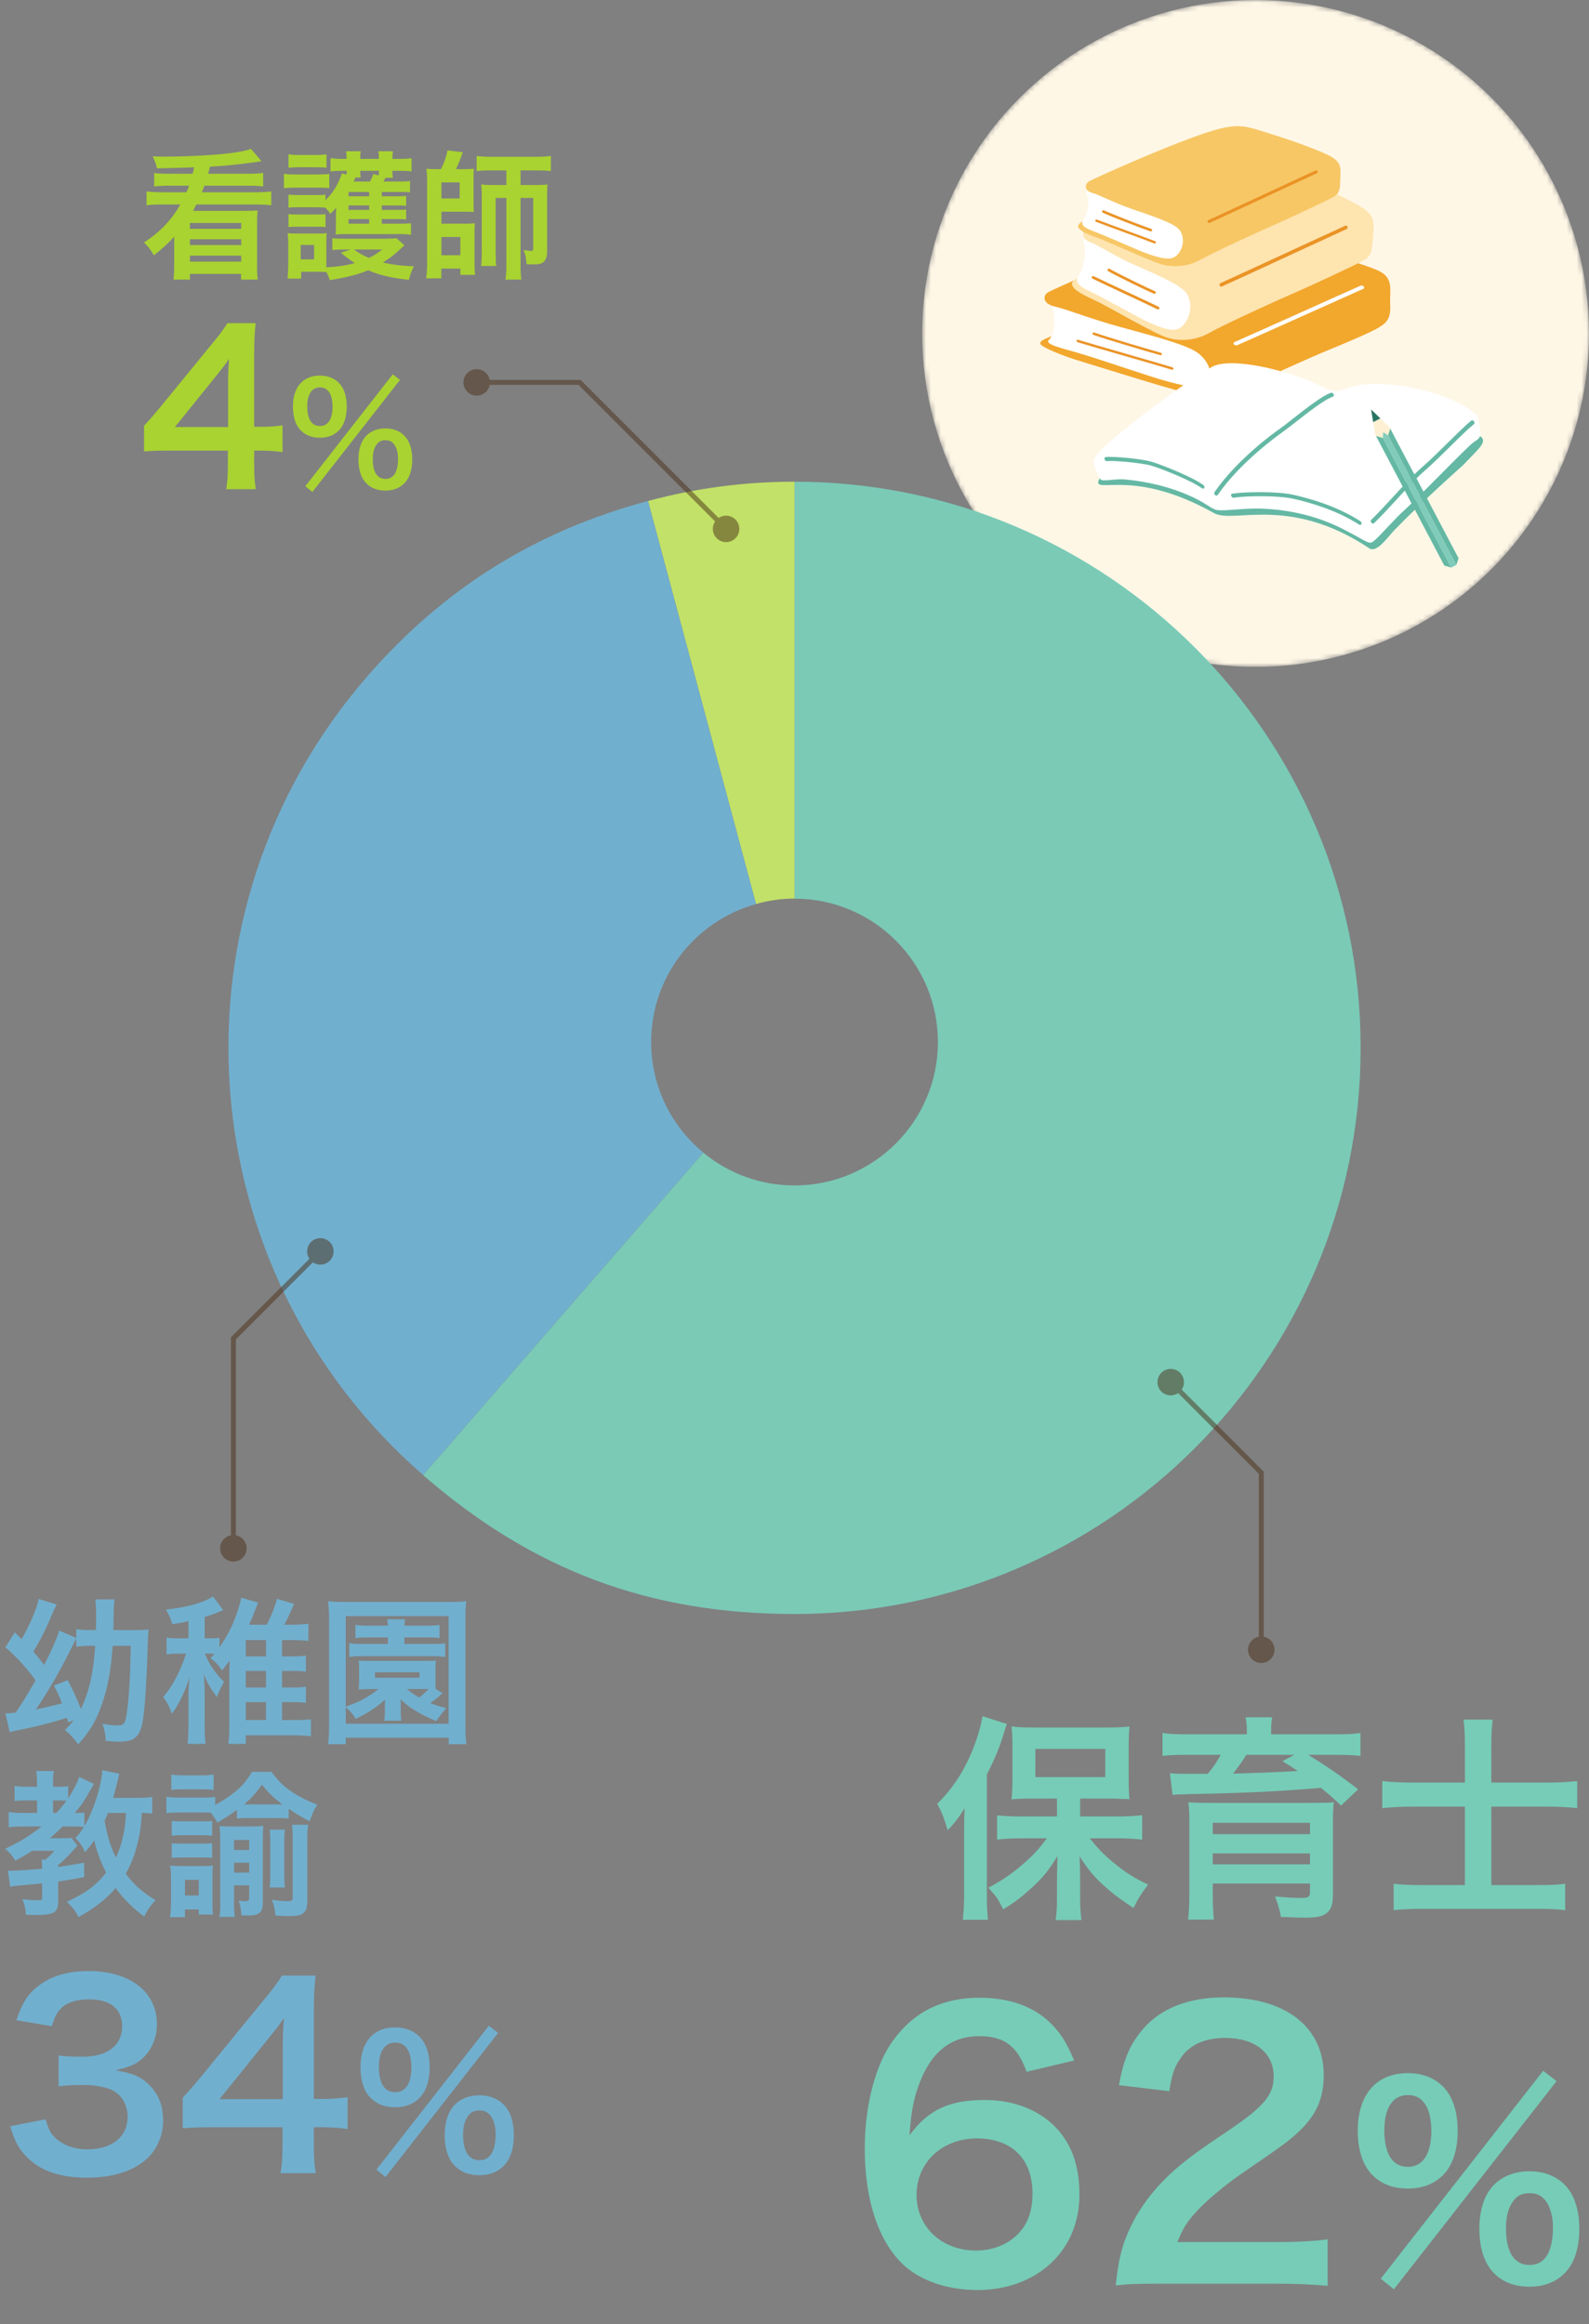
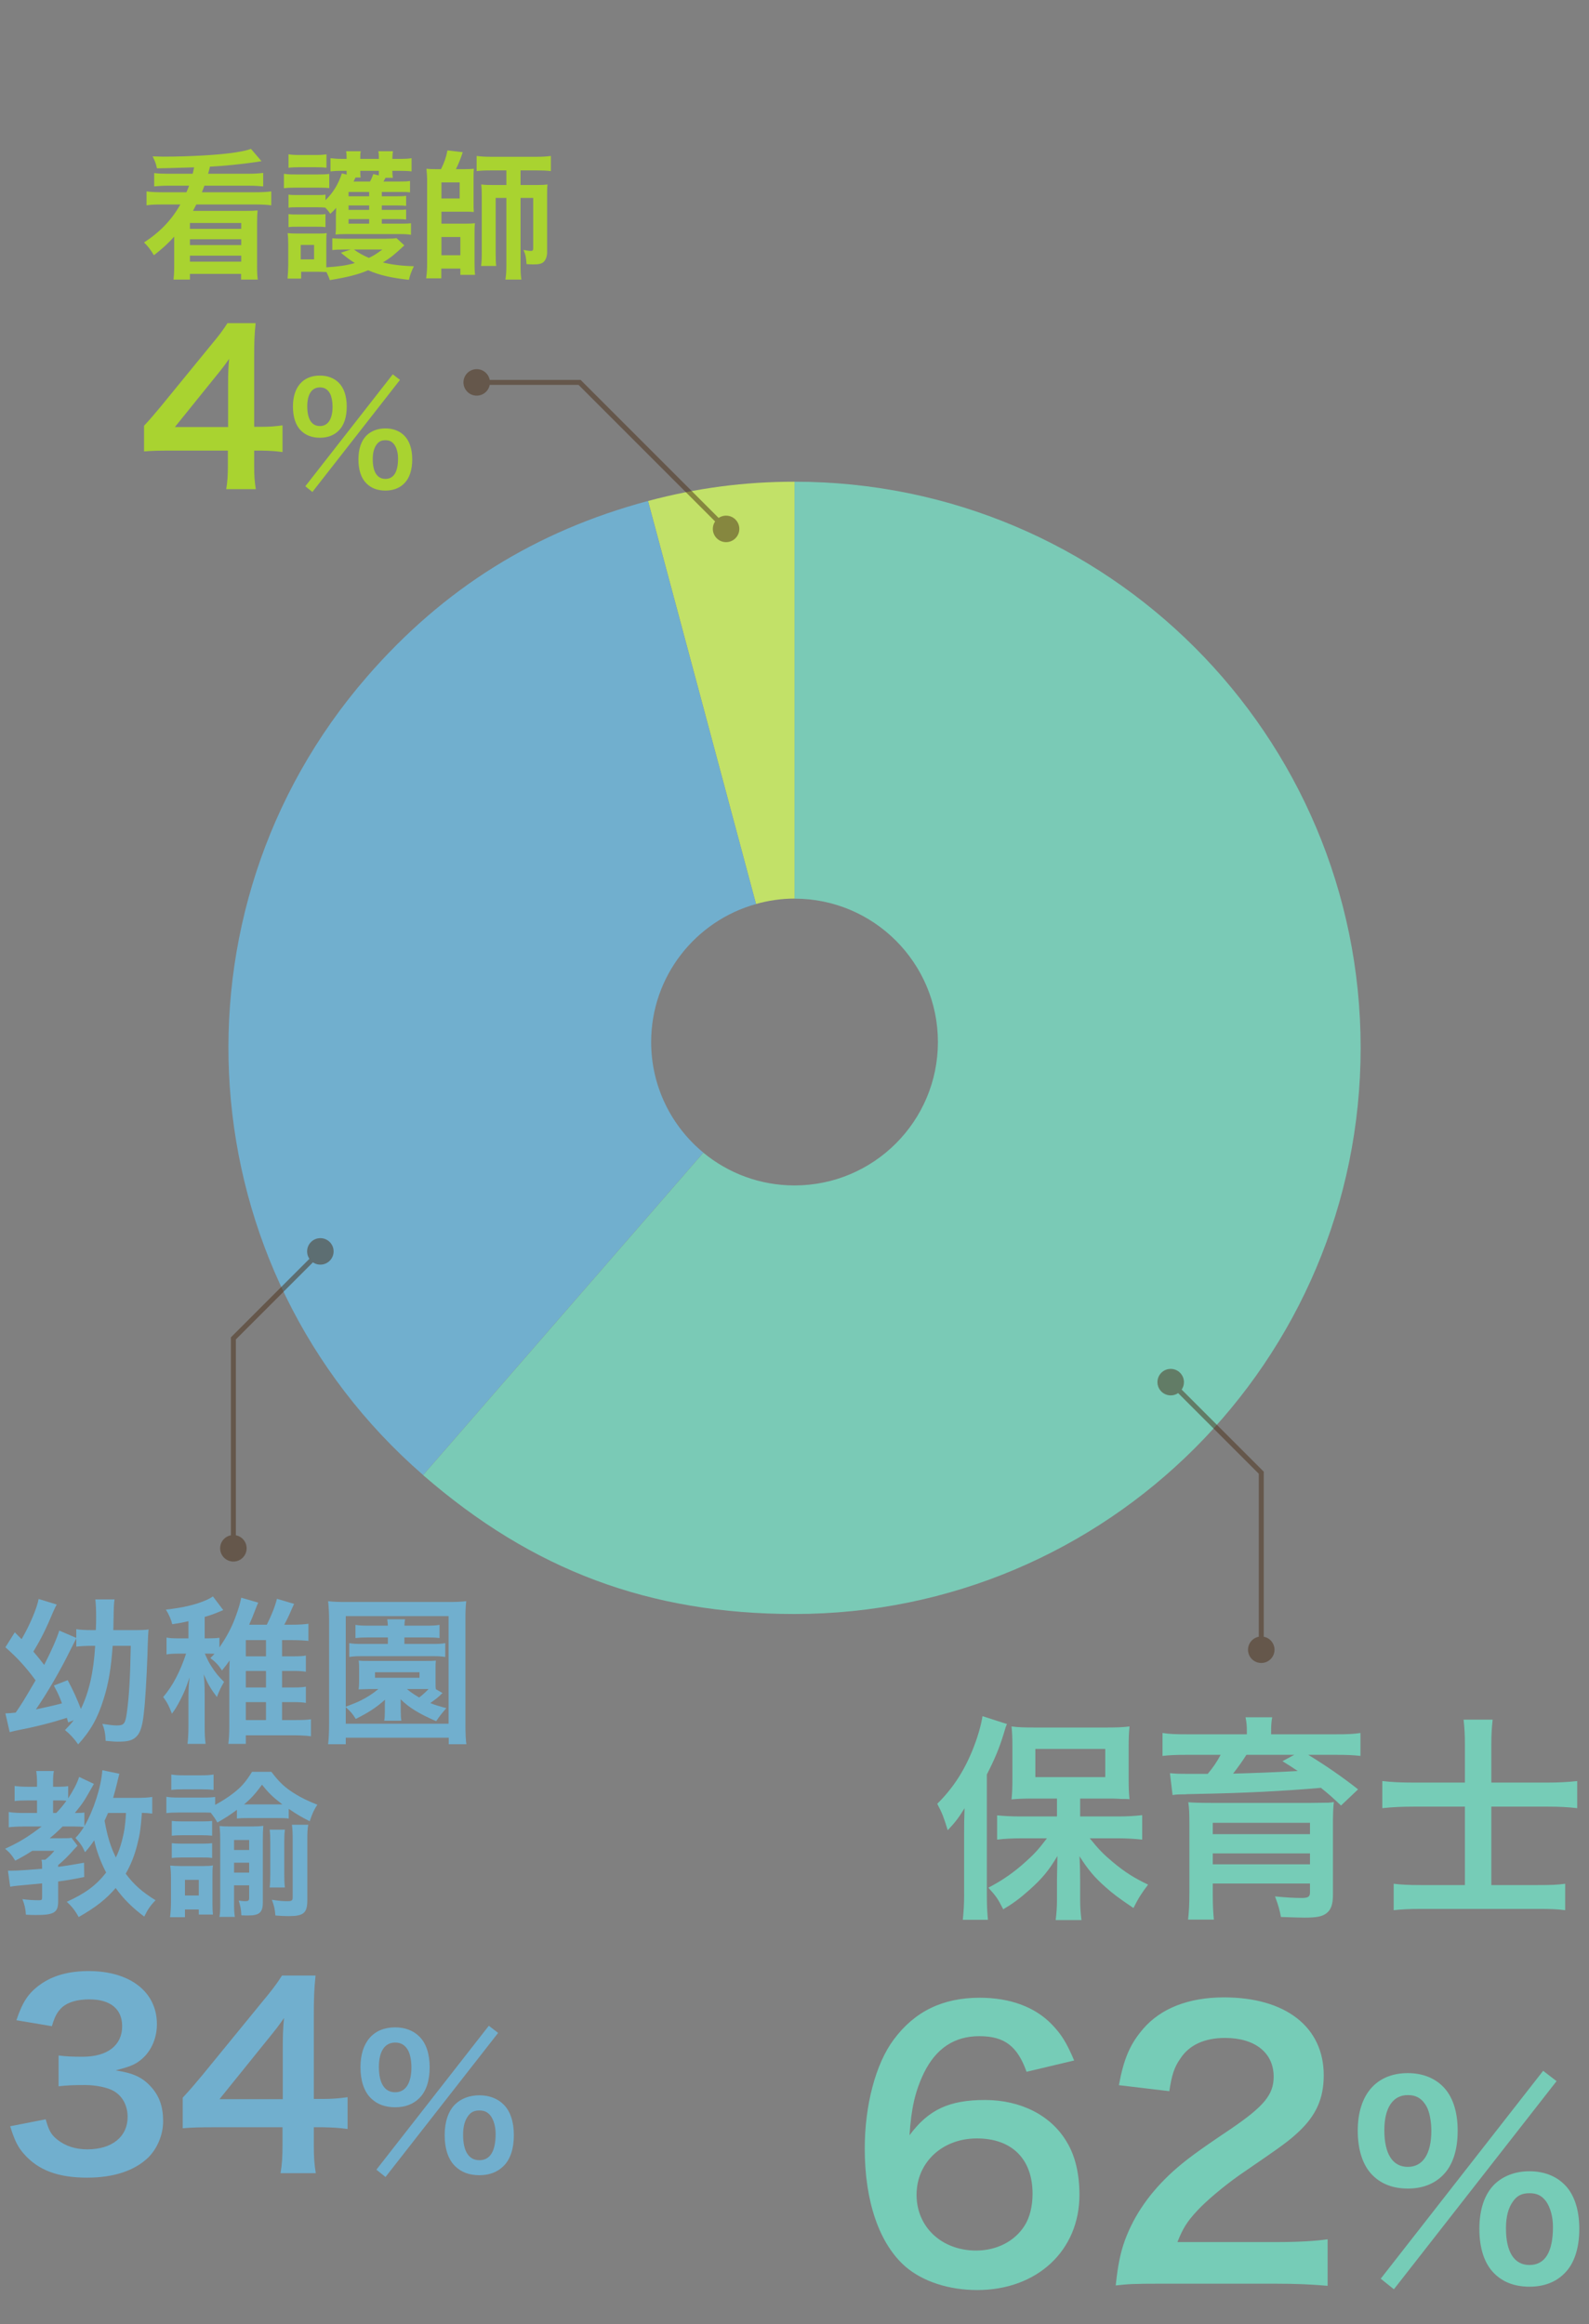
<svg xmlns="http://www.w3.org/2000/svg" width="320" height="468" viewBox="0 0 320 468" fill="none">
  <rect x="0" y="0" width="320" height="468" fill="#808080" stroke="none" />
  <mask id="mask0_8728_15764" style="mask-type:alpha" maskUnits="userSpaceOnUse" x="185" y="0" width="135" height="135">
-     <path d="M320 67.147C320 104.23 289.937 134.293 252.854 134.293C215.77 134.293 185.707 104.23 185.707 67.147C185.707 30.062 215.77 0 252.854 0C289.937 0 320 30.062 320 67.147Z" fill="#D9D9D9" />
-   </mask>
+     </mask>
  <g mask="url(#mask0_8728_15764)">
    <circle cx="252.854" cy="67.147" r="67.147" fill="#FFF7E6" />
    <path d="M212.997 67.217C211.708 67.838 208.716 68.547 209.674 69.458C210.33 70.079 213.511 71.509 217.951 72.851C224.271 74.761 237.726 79.071 240.735 79.49C243.745 79.91 244.655 78.858 246.766 77.078C248.876 75.299 246.5 74.767 240.044 72.491C233.594 70.215 218.317 66.206 217.927 66.129C217.537 66.052 214.079 66.691 212.991 67.217H212.997Z" fill="#F2A72D" />
    <path d="M211.99 61.981C212.694 64.044 212.327 67.497 211.234 68.442C210.217 69.323 214.107 70.186 216.939 71.014C221.911 72.463 232.28 76.098 235.13 76.808C241.562 78.416 243.761 79.793 247.497 78.168C253.386 75.602 270.867 66.657 273.108 65.729C275.349 64.807 275.219 60.379 261.627 53.994C259.623 53.054 241.869 47.355 238.618 48.649C235.366 49.944 222.786 55.271 218.701 56.897C211.695 59.687 211.275 59.906 211.985 61.981H211.99Z" fill="white" />
    <path d="M232.236 50.047C224.06 52.961 211.905 58.318 210.989 58.909C210.073 59.5 209.83 61.114 212.437 61.729C215.24 62.391 219.201 64.088 225.769 65.891C231.149 67.369 238.929 69.343 241.217 71.058C243.439 72.719 244.433 75.438 243.167 77.1C242.316 78.217 240.489 78.069 237.397 77.401C235.245 76.94 239.023 79.187 241.258 79.565C243.77 79.985 247.655 79.926 250.345 78.359C253.034 76.792 264.433 71.743 267.341 70.561C270.25 69.379 276.132 66.896 277.504 66.044C278.875 65.193 280.141 64.525 279.969 61.386C279.81 58.465 280.797 55.976 277.539 54.487C274.282 52.997 263.599 50.011 256.511 48.249C247.536 46.015 246.123 45.104 232.242 50.047H232.236Z" fill="#F2A72D" />
    <path d="M248.963 69.457C248.844 69.457 248.708 69.403 248.614 69.315C248.478 69.191 248.478 69.043 248.614 68.984C251.268 67.825 257.103 65.206 262.743 62.676C267.171 60.689 271.475 58.75 274.047 57.615C274.177 57.556 274.402 57.603 274.532 57.727C274.668 57.852 274.668 57.999 274.532 58.059C271.966 59.194 267.656 61.127 263.234 63.113C257.594 65.65 251.759 68.268 249.098 69.427C249.057 69.445 249.01 69.451 248.963 69.451V69.457Z" fill="white" stroke="white" stroke-width="0.2" />
-     <path d="M233.741 71.42C233.741 71.42 233.687 71.42 233.658 71.408C231.5 70.828 223.371 68.41 220.297 67.364C220.173 67.323 220.084 67.222 220.102 67.139C220.12 67.057 220.244 67.027 220.362 67.074C223.43 68.121 231.53 70.527 233.676 71.106C233.8 71.142 233.9 71.236 233.894 71.319C233.894 71.384 233.823 71.425 233.735 71.42H233.741Z" fill="#EA9326" stroke="#EA9326" stroke-width="0.2" stroke-linejoin="round" />
-     <path d="M236.064 74.347C236.034 74.347 235.999 74.341 235.963 74.329C235.035 74.034 230.773 72.804 226.652 71.616C222.709 70.481 218.636 69.304 217.099 68.837C216.974 68.802 216.88 68.701 216.892 68.619C216.903 68.536 217.016 68.5 217.146 68.542C218.677 69.009 222.75 70.179 226.688 71.32C231.009 72.568 235.089 73.744 236.023 74.04C236.147 74.081 236.241 74.176 236.224 74.259C236.212 74.318 236.147 74.353 236.064 74.347Z" fill="#EA9326" stroke="#EA9326" stroke-width="0.2" stroke-linejoin="round" />
+     <path d="M233.741 71.42C233.741 71.42 233.687 71.42 233.658 71.408C231.5 70.828 223.371 68.41 220.297 67.364C220.12 67.057 220.244 67.027 220.362 67.074C223.43 68.121 231.53 70.527 233.676 71.106C233.8 71.142 233.9 71.236 233.894 71.319C233.894 71.384 233.823 71.425 233.735 71.42H233.741Z" fill="#EA9326" stroke="#EA9326" stroke-width="0.2" stroke-linejoin="round" />
    <path d="M218.383 55.243C217.094 55.876 215.533 56.515 215.947 57.496C216.231 58.17 217.076 58.915 220.186 60.334C223.295 61.753 233.026 67.552 235.291 68.055C237.561 68.557 238.708 67.463 241.126 65.619C243.544 63.774 241.829 63.171 237.519 60.635C233.21 58.105 222.462 53.57 222.172 53.488C221.888 53.399 219.47 54.711 218.383 55.243Z" fill="#FEE4AF" />
    <path d="M218.307 48.99C219.01 52.123 217.733 54.801 217.195 55.576C216.291 56.888 217.461 57.716 219.424 58.644C222.871 60.27 229.8 64.314 231.821 65.124C236.385 66.951 237.609 68.446 241.28 66.797C247.062 64.196 264.763 55.056 266.938 54.122C269.114 53.188 270.775 48.499 262.333 41.488C261.091 40.453 249.001 34.086 245.856 35.393C242.711 36.699 230.42 42.097 226.465 43.74C219.69 46.56 217.881 47.146 218.295 48.99H218.307Z" fill="white" />
    <path d="M240.139 36.747C232.364 39.673 219.896 45.166 218.921 45.769C217.945 46.371 217.614 48.033 219.476 48.736C221.481 49.487 224.005 51.355 228.593 53.395C232.353 55.062 237.857 57.297 239.027 59.153C240.162 60.956 239.884 63.847 238.2 65.579C237.064 66.744 235.652 66.555 233.417 65.792C231.862 65.26 234.02 67.714 235.675 68.157C237.543 68.653 240.706 68.659 243.503 67.051C246.299 65.443 257.532 60.318 260.352 59.118C263.172 57.923 273.376 53.194 274.818 52.319C276.266 51.444 276.308 50.208 276.456 48.187C276.668 45.29 277.041 43.942 275.001 42.298C272.962 40.655 265.513 37.303 260.482 35.298C254.114 32.768 253.334 31.775 240.145 36.741L240.139 36.747Z" fill="#FEE4AF" />
    <path d="M245.931 57.603C245.837 57.603 245.748 57.544 245.707 57.449C245.647 57.319 245.707 57.159 245.837 57.1C248.444 55.924 254.208 53.263 259.777 50.692C264.146 48.67 268.402 46.707 270.927 45.554C271.057 45.495 271.217 45.554 271.276 45.684C271.335 45.814 271.276 45.974 271.146 46.033C268.621 47.186 264.365 49.149 259.996 51.17C254.427 53.748 248.663 56.408 246.049 57.585C246.008 57.603 245.967 57.609 245.931 57.609V57.603Z" fill="#EA9326" stroke="#EA9326" stroke-width="0.2" stroke-linejoin="round" />
    <path d="M232.479 59.07C232.479 59.07 232.438 59.07 232.42 59.058C230.907 58.402 225.297 55.695 223.228 54.524C223.145 54.477 223.116 54.37 223.163 54.288C223.21 54.205 223.323 54.175 223.4 54.223C225.463 55.387 231.049 58.089 232.562 58.739C232.651 58.774 232.692 58.881 232.651 58.969C232.621 59.041 232.55 59.076 232.479 59.076V59.07Z" fill="#EA9326" stroke="#EA9326" stroke-width="0.2" stroke-linejoin="round" />
    <path d="M233.195 62.209C233.195 62.209 233.148 62.203 233.124 62.191C232.492 61.86 229.536 60.477 226.674 59.14C223.943 57.863 221.111 56.539 220.059 56.019C219.97 55.977 219.935 55.871 219.982 55.782C220.023 55.694 220.13 55.658 220.218 55.706C221.271 56.226 224.097 57.544 226.828 58.821C229.825 60.222 232.651 61.541 233.29 61.878C233.378 61.925 233.408 62.031 233.367 62.114C233.331 62.179 233.272 62.209 233.201 62.209H233.195Z" fill="#EA9326" stroke="#EA9326" stroke-width="0.2" stroke-linejoin="round" />
    <path d="M219.226 43.969C218.12 44.513 216.778 45.069 217.18 45.825C217.458 46.34 218.233 46.895 221.017 47.894C223.802 48.894 232.587 53.079 234.603 53.387C236.613 53.694 237.576 52.795 239.622 51.258C241.667 49.727 240.136 49.313 236.246 47.486C232.356 45.66 222.732 42.509 222.477 42.45C222.223 42.39 220.154 43.508 219.226 43.963V43.969Z" fill="#F7C765" />
    <path d="M218.893 39.068C219.644 41.498 218.633 43.644 218.195 44.27C217.456 45.328 218.515 45.937 220.282 46.594C223.374 47.74 229.629 50.655 231.438 51.211C235.517 52.476 236.658 53.599 239.809 52.175C244.775 49.922 259.928 42.106 261.802 41.291C263.676 40.475 264.935 36.738 257.232 31.56C256.097 30.797 245.219 26.251 242.517 27.392C239.815 28.533 229.245 33.221 225.845 34.651C220.016 37.111 218.45 37.637 218.893 39.068Z" fill="white" />
    <path d="M237.547 28.664C230.848 31.248 220.13 36.013 219.302 36.521C218.475 37.03 218.25 38.348 219.911 38.827C221.703 39.341 223.997 40.713 228.111 42.143C231.481 43.314 236.406 44.863 237.511 46.27C238.587 47.642 238.463 49.918 237.056 51.336C236.11 52.294 234.857 52.194 232.864 51.679C231.475 51.325 233.473 53.163 234.945 53.447C236.601 53.766 239.379 53.654 241.768 52.294C244.156 50.934 253.799 46.495 256.222 45.454C258.646 44.414 267.408 40.328 268.637 39.589C269.867 38.85 269.855 37.881 269.903 36.291C269.968 34.014 270.24 32.938 268.377 31.733C266.515 30.52 259.841 28.168 255.342 26.784C249.648 25.034 248.921 24.284 237.553 28.664H237.547Z" fill="#F7C765" />
    <path d="M243.506 44.799C243.423 44.799 243.34 44.758 243.299 44.687C243.24 44.586 243.287 44.462 243.4 44.409C245.64 43.392 250.583 41.092 255.365 38.869C259.119 37.125 262.767 35.429 264.937 34.43C265.049 34.376 265.191 34.418 265.25 34.518C265.309 34.619 265.262 34.743 265.15 34.796C262.98 35.795 259.326 37.492 255.578 39.236C250.795 41.459 245.847 43.759 243.606 44.775C243.571 44.793 243.536 44.799 243.5 44.799H243.506Z" fill="#EA9326" stroke="#EA9326" stroke-width="0.2" stroke-linejoin="round" />
    <path d="M231.758 46.498C231.758 46.498 231.717 46.498 231.696 46.485C230.129 45.956 224.3 43.723 222.138 42.748C222.049 42.707 222.015 42.611 222.056 42.535C222.097 42.453 222.214 42.425 222.296 42.466C224.451 43.435 230.253 45.66 231.819 46.189C231.908 46.224 231.956 46.313 231.922 46.395C231.895 46.457 231.826 46.498 231.758 46.498Z" fill="#EA9326" stroke="#EA9326" stroke-width="0.2" stroke-linejoin="round" />
    <path d="M232.543 48.932C232.543 48.932 232.502 48.932 232.478 48.92C231.911 48.684 229.256 47.709 226.69 46.769C224.237 45.87 221.701 44.936 220.755 44.569C220.678 44.54 220.642 44.457 220.678 44.386C220.713 44.315 220.802 44.285 220.879 44.315C221.825 44.682 224.361 45.616 226.809 46.514C229.498 47.502 232.035 48.436 232.608 48.672C232.685 48.702 232.72 48.785 232.685 48.855C232.661 48.903 232.602 48.932 232.543 48.932Z" fill="#EA9326" stroke="#EA9326" stroke-width="0.2" stroke-linejoin="round" />
    <path d="M298.058 87.813C291.989 83.814 279.727 81.552 274.48 80.879C269.781 79.818 259.042 76.287 257.626 75.671C253.004 73.65 250.855 73.044 244.81 78.356C243.745 79.289 239.517 81.612 235.219 84.8C228.982 89.419 220.781 95.74 221.165 97.241C221.584 98.89 229.316 94.811 244.452 103.308C248.439 105.544 259.584 99.638 275.749 110.407C277.28 111.426 279.519 108.077 280.785 106.77C286.334 101.025 294.584 93.713 294.584 93.713C297.833 90.29 299.703 88.897 298.058 87.813Z" fill="#64B8A4" />
    <path d="M297.576 84.041C297.51 83.803 297.443 83.579 297.219 83.389C291.457 78.395 276.235 75.519 270.326 78.589C269.253 78.835 268.323 78.716 267.088 78.264C259.208 74.274 247.56 71.781 243.971 73.933C242.764 74.659 238.678 77.188 234.38 80.376C228.74 84.559 221.503 90.124 220.458 92.256C220.45 92.263 220.434 92.276 220.426 92.29C219.693 93.003 221.36 95.923 221.572 96.434C221.867 97.132 224.378 96.336 226.662 96.555C229.218 96.8 233.34 97.407 237.582 99.009C242.575 100.893 243.536 102.27 244.856 102.647C246.177 103.024 250.295 102.294 253.968 102.413C257.64 102.531 263.874 103.26 269.954 106.287C275.038 108.82 275.414 109.531 276.277 109.199C277.141 108.867 280.365 104.909 283.07 102.496C285.773 100.09 295.556 89.852 296.752 89.059C297.886 88.306 298.391 88.156 298 85.96C297.864 85.199 297.72 84.554 297.576 84.048L297.576 84.041Z" fill="white" />
    <path d="M244.971 99.812C244.883 99.806 244.782 99.763 244.698 99.685C244.524 99.52 244.474 99.261 244.581 99.1C249.274 92.284 257.237 86.679 257.577 86.445C258.312 85.937 259.362 85.113 260.475 84.234C263.121 82.161 266.411 79.588 268.076 79.088C268.257 79.034 268.477 79.172 268.574 79.39C268.671 79.609 268.605 79.838 268.424 79.885C266.857 80.354 263.605 82.901 260.992 84.94C259.825 85.851 258.813 86.641 258.071 87.164C257.738 87.398 249.845 92.949 245.208 99.689C245.151 99.765 245.067 99.804 244.971 99.805L244.971 99.812Z" fill="#64B8A4" />
    <path d="M242.269 98.396C242.203 98.391 242.123 98.364 242.052 98.316C239.82 96.719 233.939 94.391 231.946 93.788C230.053 93.221 224.331 92.686 222.916 92.858C222.729 92.89 222.511 92.716 222.437 92.492C222.363 92.267 222.465 92.062 222.651 92.038C224.148 91.849 229.959 92.389 231.952 92.992C233.88 93.576 239.907 95.928 242.324 97.654C242.514 97.79 242.609 98.045 242.531 98.23C242.486 98.344 242.379 98.403 242.269 98.396Z" fill="#64B8A4" />
    <path d="M273.893 105.692C273.827 105.688 273.762 105.669 273.698 105.628C268.978 102.6 263.313 101.06 260.355 100.41C257.367 99.758 251 99.825 248.425 100.223C248.239 100.255 248.02 100.094 247.946 99.863C247.872 99.639 247.959 99.433 248.153 99.402C250.772 99.007 257.257 98.933 260.318 99.604C263.998 100.41 269.35 101.988 273.942 104.942C274.133 105.064 274.242 105.32 274.178 105.513C274.133 105.641 274.025 105.708 273.908 105.7L273.893 105.692Z" fill="#64B8A4" />
    <path d="M276.496 105.428C276.385 105.421 276.263 105.362 276.175 105.246C276.024 105.061 276.004 104.804 276.138 104.674C277.46 103.407 279.08 101.648 280.653 99.944C282.71 97.708 284.831 95.404 286.465 94.003C287.864 92.807 289.703 90.989 291.485 89.232C293.378 87.366 295.169 85.596 296.306 84.69C296.454 84.575 296.686 84.641 296.829 84.833C296.972 85.032 296.978 85.281 296.83 85.396C295.716 86.289 293.933 88.045 292.048 89.904C290.258 91.667 288.412 93.493 287.004 94.703C285.393 96.083 283.28 98.381 281.239 100.602C279.666 102.314 278.038 104.08 276.7 105.36C276.644 105.415 276.577 105.433 276.496 105.428Z" fill="#64B8A4" />
    <path d="M276.942 87.48L279.238 91.824L282.103 90.355L279.816 86.006L277.338 83.628L276.389 84.111L276.942 87.48Z" fill="#FEF0D3" />
    <path d="M276.531 84.991L277.984 84.251L276.123 82.453L276.531 84.991Z" fill="#297563" />
    <path d="M279.975 86.312L279.528 87.671L293.282 113.767L293.729 112.408L279.975 86.312Z" fill="#64B8A4" />
-     <path d="M277.107 87.789L278.488 88.207L292.243 114.296L290.855 113.877L277.107 87.789Z" fill="#64B8A4" />
    <path d="M279.527 87.666L278.488 88.199L292.238 114.299L293.277 113.766L279.527 87.666Z" fill="#80CBBA" />
    <path d="M279.529 87.666L278.541 87.048L278.489 88.2L279.529 87.666Z" fill="#80CBBA" />
  </g>
  <g clip-path="url(#clip0_8728_15764)">
    <path d="M160.005 180.954V97C149.863 97 140.288 98.268 130.504 100.878L152.249 182.028C154.725 181.342 157.32 180.94 160.005 180.94V180.954Z" fill="#C2E168" />
    <path d="M131.132 209.828C131.132 196.569 140.081 185.428 152.251 182.042L130.491 100.877C107.806 106.962 89.371 118.476 73.965 136.195C32.666 183.713 37.692 255.721 85.21 297.019L141.647 232.096C135.219 226.801 131.132 218.777 131.132 209.813V209.828Z" fill="#71AFCE" />
    <path d="M160.006 97V180.954C175.95 180.954 188.881 193.885 188.881 209.829C188.881 225.773 175.95 238.704 160.006 238.704C153.026 238.704 146.642 236.228 141.646 232.112L85.209 297.035C107.253 316.2 130.788 325 160.006 325C222.961 325 274.013 273.962 274.013 210.993C274.013 148.023 222.961 97 160.006 97Z" fill="#7ACAB6" />
  </g>
  <path opacity="0.5" d="M61.849 251.984C61.849 253.456 63.043 254.65 64.516 254.65C65.989 254.65 67.183 253.456 67.183 251.984C67.183 250.511 65.989 249.317 64.516 249.317C63.043 249.317 61.849 250.511 61.849 251.984ZM47 269.499L46.647 269.146L46.5 269.292V269.499H47ZM44.333 311.771C44.333 313.244 45.527 314.438 47 314.438C48.473 314.438 49.667 313.244 49.667 311.771C49.667 310.298 48.473 309.104 47 309.104C45.527 309.104 44.333 310.298 44.333 311.771ZM64.162 251.63L46.647 269.146L47.353 269.853L64.869 252.337L64.162 251.63ZM46.5 269.499V311.771H47.5V269.499H46.5Z" fill="#4B2F16" />
  <path opacity="0.5" d="M238.426 278.312C238.426 279.784 237.232 280.978 235.759 280.978C234.287 280.978 233.093 279.784 233.093 278.312C233.093 276.839 234.287 275.645 235.759 275.645C237.232 275.645 238.426 276.839 238.426 278.312ZM254 296.552L254.354 296.198L254.5 296.345V296.552H254ZM256.667 332.198C256.667 333.671 255.473 334.865 254 334.865C252.527 334.865 251.333 333.671 251.333 332.198C251.333 330.726 252.527 329.532 254 329.532C255.473 329.532 256.667 330.726 256.667 332.198ZM236.113 277.958L254.354 296.198L253.646 296.905L235.406 278.665L236.113 277.958ZM254.5 296.552V332.198H253.5V296.552H254.5Z" fill="#4B2F16" />
  <path d="M14.848 346.388L13.728 346.836C13.632 346.452 13.6 346.324 13.472 345.908C10.144 346.964 7.232 347.7 3.136 348.5C2.752 348.596 2.56 348.628 1.952 348.788L1.088 345.012C1.856 344.98 2.112 344.98 3.168 344.852C4.64 342.676 4.64 342.676 7.168 338.356C5.152 335.636 3.584 333.908 1.088 331.7L2.976 328.692L4.352 330.068C6.016 327.22 7.488 323.7 7.776 321.972L11.424 323.092C11.232 323.444 10.976 323.924 10.72 324.532C9.28 327.988 8.224 330.1 6.72 332.564C7.616 333.62 7.968 334.036 8.896 335.252C10.336 332.468 11.456 329.908 11.936 328.34L15.36 329.812V328.052C16.032 328.18 17.056 328.244 18.592 328.244H19.296C19.36 327.124 19.36 326.42 19.36 325.62C19.36 324.02 19.296 322.964 19.2 322.068H23.072C22.944 322.9 22.912 323.028 22.848 327.06C22.848 327.476 22.848 327.604 22.816 328.244H26.656C28.672 328.244 29.28 328.212 29.92 328.116C29.856 328.692 29.792 329.556 29.696 333.14C29.536 337.78 29.248 342.644 28.96 345.044C28.64 347.988 28.128 349.3 27.008 350.068C26.272 350.548 25.472 350.708 23.68 350.708C23.232 350.708 23.168 350.708 21.28 350.548C21.216 349.044 21.024 348.148 20.608 347.124C22.048 347.348 22.848 347.444 23.488 347.444C24.96 347.444 25.216 347.124 25.536 344.948C26.016 341.428 26.208 337.972 26.336 331.412H22.688C22.368 335.892 21.856 339.06 20.864 342.132C19.68 345.972 18.208 348.564 15.744 351.252C14.912 350.068 14.08 349.172 13.088 348.372C13.984 347.444 14.304 347.092 14.848 346.388ZM10.848 339.412L13.632 338.324C14.752 340.404 15.52 342.132 16.288 344.116C17.92 340.788 18.848 336.724 19.168 331.412H18.4C17.248 331.412 16.128 331.476 15.36 331.572V329.94C15.072 330.484 14.848 330.9 14.208 332.18C12.224 336.244 9.568 340.82 7.232 344.212C9.056 343.828 11.04 343.38 12.48 342.996C11.968 341.588 11.648 340.916 10.848 339.412ZM56.8 336.468V339.796H58.976C60.224 339.796 60.96 339.764 61.6 339.636V342.9C60.896 342.772 60.16 342.74 58.976 342.74H56.8V346.356H59.456C60.96 346.356 61.824 346.324 62.624 346.196V349.62C61.696 349.492 60.416 349.428 59.072 349.428H49.504V351.156H45.984C46.112 350.164 46.176 349.108 46.176 347.604V336.372C46.176 336.116 46.208 335.284 46.24 334.356C45.664 335.156 45.472 335.444 44.704 336.372C44 335.284 43.424 334.676 42.368 333.876C42.784 333.46 42.912 333.332 43.2 333.012C42.688 332.98 42.304 332.98 41.696 332.98H41.248C41.856 334.324 42.016 334.676 42.528 335.476C43.392 336.852 44 337.556 45.12 338.676C44.512 339.7 44.064 340.66 43.68 341.716C42.432 340.052 41.856 339.092 41.024 337.14C41.152 338.164 41.216 339.316 41.216 341.364V347.252C41.216 349.268 41.248 350.004 41.408 351.156H37.76C37.888 350.068 37.952 349.108 37.952 347.252V342.132C37.952 340.308 37.984 339.412 38.176 337.748C37.472 339.86 37.152 340.66 36.416 342.1C35.616 343.668 35.296 344.148 34.624 345.076C34.048 343.572 33.696 342.836 32.864 341.716C34.752 339.54 36.32 336.532 37.472 332.98H36.16C34.912 332.98 34.304 333.012 33.536 333.14V329.748C34.24 329.876 34.848 329.908 36.192 329.908H37.952V326.452C36.704 326.74 36.192 326.836 34.688 327.06C34.464 326.132 34.048 325.14 33.408 324.116C36.864 323.732 39.488 323.124 41.696 322.132C42.176 321.908 42.496 321.716 42.88 321.46L44.96 324.212C42.976 325.044 42.72 325.14 41.216 325.588V329.908H41.728C42.944 329.908 43.52 329.876 44.192 329.78V331.732C45.76 329.428 46.752 327.54 47.584 325.172C48.064 323.86 48.384 322.74 48.576 321.716L52 322.708C51.744 323.316 51.712 323.348 51.488 323.956C50.976 325.3 50.624 326.164 50.176 327.156H53.728C54.72 325.172 55.328 323.636 55.776 321.94L59.232 322.964C59.104 323.188 58.912 323.668 58.688 324.148C58.304 325.076 57.728 326.292 57.248 327.156H58.88C60.256 327.156 61.248 327.092 62.112 326.964V330.42C61.28 330.324 60.224 330.26 58.88 330.26H56.8V333.524H58.976C60.224 333.524 61.024 333.492 61.6 333.364V336.628C60.928 336.5 60.16 336.468 59.008 336.468H56.8ZM53.568 336.468H49.504V339.796H53.568V336.468ZM53.568 333.524V330.26H49.504V333.524H53.568ZM49.504 342.74V346.356H53.568V342.74H49.504ZM78.112 329.716H74.24C72.96 329.716 72.512 329.748 71.584 329.844V327.188C72.352 327.316 72.864 327.348 74.272 327.348H78.112C78.08 326.836 78.048 326.484 77.984 326.068H81.568C81.504 326.42 81.472 326.676 81.44 327.348H85.952C87.168 327.348 87.776 327.316 88.512 327.188V329.844C87.712 329.748 87.2 329.716 85.952 329.716H81.44V331.028H87.168C88.416 331.028 88.928 330.996 89.664 330.868V333.652C88.864 333.524 88.256 333.492 87.232 333.492H72.832C71.808 333.492 71.168 333.524 70.336 333.652V330.868C71.04 330.996 71.648 331.028 72.896 331.028H78.112V329.716ZM93.92 351.22H90.368V349.908H69.632V351.22H66.08C66.208 350.132 66.272 348.756 66.272 347.028V326.26C66.272 324.82 66.208 323.636 66.08 322.42C67.136 322.548 68.192 322.58 69.824 322.58H90.144C91.744 322.58 92.832 322.548 93.888 322.42C93.76 323.604 93.728 324.564 93.728 326.26V347.06C93.728 349.012 93.792 350.388 93.92 351.22ZM69.632 325.428V343.668C70.976 343.156 71.936 342.772 72.512 342.484C73.888 341.812 75.04 341.076 76.192 340.116H74.336C72.896 340.148 72.896 340.148 72.224 340.18C72.288 339.604 72.32 339.22 72.32 338.452V336.116C72.32 335.348 72.32 335.028 72.224 334.388C72.832 334.452 73.216 334.452 74.336 334.452H85.664C86.816 334.452 87.168 334.452 87.776 334.388C87.712 334.932 87.712 335.188 87.712 336.116V338.452C87.712 339.348 87.712 339.732 87.776 340.148L89.12 340.916C88.928 341.076 88.928 341.076 88.544 341.46C88.064 341.908 87.552 342.292 86.656 342.932C87.584 343.316 88.224 343.508 89.888 343.956C88.96 345.012 88.512 345.588 87.84 346.58C84.416 345.108 82.304 343.796 80.672 342.164C80.704 342.74 80.704 342.74 80.704 343.284V344.66C80.704 345.46 80.736 345.908 80.832 346.484H77.376C77.472 345.908 77.504 345.396 77.504 344.66V343.284C77.504 343.092 77.536 342.516 77.536 342.26C75.68 343.892 74.304 344.788 71.648 346.132C70.912 344.98 70.688 344.724 69.632 343.764V347.092H90.336V325.428H69.632ZM85.664 340.116H81.952C82.72 340.756 83.232 341.108 84.416 341.812C85.024 341.364 85.76 340.692 86.304 340.116C86.24 340.116 86.016 340.116 85.664 340.116ZM75.52 336.724V337.844H84.48V336.724H75.52ZM30.656 361.836V365.196C30.016 365.1 29.472 365.068 28.576 365.036C28.352 368.14 28.16 369.42 27.68 371.276C27.136 373.548 26.336 375.532 25.312 377.292C26.976 379.5 28.608 380.972 31.328 382.636C30.24 383.756 29.728 384.524 29.056 385.932C26.752 384.236 24.832 382.348 23.296 380.172C21.376 382.412 19.36 384.012 15.84 386.028C15.2 384.812 14.4 383.788 13.44 382.956C17.248 381.228 19.36 379.628 21.376 377.068C20.288 374.988 19.392 372.588 18.976 370.572C18.336 371.5 18.016 371.948 17.12 372.972C16.576 371.724 16.224 371.244 15.2 370.092C15.904 369.356 16.256 368.876 16.896 367.884C16.32 367.82 15.776 367.788 15.04 367.788H12.608C11.584 368.812 11.008 369.324 10.016 370.156H12.48C13.664 370.156 13.952 370.156 14.4 370.06L15.616 371.66C15.168 372.108 14.944 372.364 14.944 372.364C13.664 373.804 12.928 374.54 11.712 375.564V375.916C13.44 375.692 14.4 375.532 16.928 375.084L16.96 377.964C14.4 378.476 13.44 378.636 11.712 378.86V382.892C11.712 385.1 10.88 385.612 7.296 385.612C6.752 385.612 6.336 385.612 5.216 385.548C5.152 384.428 4.96 383.532 4.512 382.412C5.6 382.572 6.56 382.636 7.904 382.636C8.416 382.636 8.48 382.54 8.48 381.996V379.244C6.496 379.436 6.496 379.436 3.744 379.692C2.944 379.756 2.592 379.82 2.048 379.916L1.6 376.684C2.208 376.684 2.272 376.684 2.496 376.684C3.552 376.684 5.824 376.524 8.48 376.3C8.48 375.212 8.448 374.924 8.352 374.476H9.12C9.984 373.772 10.272 373.484 10.944 372.684H6.496C5.248 373.484 4.352 373.996 3.072 374.668C2.368 373.516 1.92 373.004 1.024 372.268C3.904 370.956 5.664 369.868 8.384 367.788H4.704C3.52 367.788 2.528 367.852 1.76 367.948V364.876C2.56 365.004 3.552 365.068 4.768 365.068H7.456V362.54H5.536C4.32 362.54 3.648 362.572 2.944 362.668V359.628C3.616 359.724 4.48 359.788 5.6 359.788H7.456V358.892C7.456 357.964 7.392 357.292 7.296 356.62H10.848C10.72 357.26 10.688 357.868 10.688 358.924V359.788H11.808C12.672 359.788 13.184 359.756 13.728 359.66V362.124C14.784 360.492 15.52 359.116 15.936 357.804L18.912 359.212C16.8 362.924 16.8 362.924 15.072 365.068C16.288 365.068 16.544 365.036 16.992 364.972V367.724C18.848 364.556 20.384 359.788 20.608 356.46L24.032 357.164C23.84 357.964 23.84 357.964 23.456 359.532C23.36 359.948 23.168 360.652 22.784 362.028H27.456C28.96 362.028 29.856 361.964 30.656 361.836ZM25.376 365.068H21.76C21.44 365.804 21.312 366.06 21.056 366.636C21.664 369.9 22.24 371.788 23.328 374.028C23.84 373.004 24.192 372.044 24.576 370.604C25.056 368.684 25.216 367.66 25.376 365.068ZM10.688 365.068H11.328C12.224 364.108 12.672 363.596 13.376 362.604C13.056 362.572 12.512 362.54 12.096 362.54H10.688V365.068ZM47.712 366.188V364.428C46.144 365.58 45.504 365.996 43.776 366.988C43.328 366.188 43.072 365.836 42.432 365.004C41.824 364.972 41.6 364.972 40.96 364.972H36C34.912 364.972 34.24 365.004 33.504 365.1V361.804C34.24 361.932 34.848 361.964 36 361.964H40.832C42.112 361.964 42.624 361.932 43.328 361.836V363.436C44.8 362.636 45.888 361.932 47.008 361.068C48.544 359.884 49.472 358.86 50.752 356.78H54.656C56.256 358.924 57.408 359.98 59.488 361.26C60.864 362.092 61.984 362.636 63.904 363.404C63.264 364.364 62.912 365.132 62.368 366.732C60.672 365.868 59.904 365.42 58.144 364.236V366.188C57.344 366.092 56.992 366.092 55.776 366.092H50.048C48.832 366.092 48.576 366.092 47.712 366.188ZM50.048 363.34H55.776C56.224 363.34 56.416 363.34 56.864 363.34C54.912 361.836 54.144 361.1 52.768 359.372C51.424 361.196 50.624 362.092 49.152 363.34C49.6 363.34 49.696 363.34 50.048 363.34ZM47.136 379.628V383.404C47.136 384.492 47.168 385.228 47.296 385.996H44.192C44.32 385.324 44.352 384.46 44.352 383.34V370.636C44.352 369.452 44.32 368.812 44.224 367.692C44.864 367.756 45.312 367.788 46.784 367.788H50.4C51.68 367.788 52.256 367.756 53.024 367.66C52.96 368.524 52.928 369.196 52.928 370.7V383.116C52.928 385.1 52.224 385.708 49.952 385.708C49.728 385.708 49.216 385.708 48.608 385.676C48.544 384.428 48.416 383.788 48.064 382.7C48.48 382.764 49.024 382.828 49.28 382.828C50.016 382.828 50.176 382.732 50.176 382.156V379.628H47.136ZM47.136 377.068H50.176V375.084H47.136V377.068ZM47.136 372.524H50.176V370.508H47.136V372.524ZM34.496 360.428V357.324C35.328 357.452 35.84 357.484 37.088 357.484H40.416C41.664 357.484 42.176 357.452 43.008 357.324V360.428C42.144 360.332 41.536 360.3 40.416 360.3H37.088C35.968 360.3 35.296 360.332 34.496 360.428ZM34.592 369.644V366.668C35.2 366.732 35.616 366.764 36.64 366.764H40.736C41.76 366.764 42.176 366.732 42.72 366.668V369.644C42.016 369.58 41.664 369.548 40.736 369.548H36.64C35.648 369.548 35.2 369.58 34.592 369.644ZM34.592 374.124V371.148C35.168 371.212 35.648 371.244 36.64 371.244H40.736C41.76 371.244 42.144 371.212 42.72 371.148V374.124C42.016 374.028 41.696 374.028 40.672 374.028H36.608C35.68 374.028 35.2 374.06 34.592 374.124ZM37.248 386.06H34.24C34.368 385.132 34.432 384.076 34.432 382.892V378.316C34.432 377.196 34.4 376.492 34.272 375.66C35.104 375.724 35.584 375.756 36.544 375.756H40.864C41.888 375.756 42.304 375.724 42.88 375.628C42.784 376.364 42.784 376.716 42.784 378.092V383.244C42.784 384.108 42.816 384.972 42.88 385.516H40.032V384.492H37.248V386.06ZM37.248 378.54V381.676H40.032V378.54H37.248ZM54.304 368.428H57.376C57.28 369.068 57.248 369.836 57.248 370.828V377.42C57.248 378.54 57.28 379.308 57.376 380.076H54.304C54.4 379.276 54.432 378.444 54.432 377.388V370.86C54.432 369.868 54.4 369.164 54.304 368.428ZM61.888 370.476V382.636C61.888 385.196 61.152 385.836 58.144 385.836C57.344 385.836 56.512 385.804 55.456 385.708C55.36 384.396 55.2 383.756 54.752 382.54C56.192 382.764 56.896 382.828 57.888 382.828C58.752 382.828 58.944 382.7 58.944 382.028V370.54C58.944 369.1 58.912 368.332 58.784 367.436H62.08C61.92 368.268 61.888 369.004 61.888 370.476Z" fill="#71AFCE" />
  <path d="M2.05 428.15L9.2 426.75C9.85 429.05 10.3 429.85 11.55 430.85C13.2 432.15 15.2 432.8 17.6 432.8C22.55 432.8 25.7 430.25 25.7 426.3C25.7 424 24.7 422.1 22.9 421.05C21.7 420.35 19.35 419.85 17.15 419.85C14.95 419.85 13.5 419.9 11.8 420.1V413.9C13.4 414.1 14.5 414.15 16.65 414.15C21.65 414.15 24.6 411.85 24.6 408C24.6 404.55 22.25 402.6 18 402.6C15.55 402.6 13.75 403.15 12.55 404.15C11.55 405.1 11.05 405.95 10.45 408L3.3 406.8C4.55 403.1 5.7 401.35 8.05 399.65C10.6 397.8 13.85 396.9 17.85 396.9C26.2 396.9 31.6 401.1 31.6 407.6C31.6 410.6 30.3 413.35 28.15 414.95C27.05 415.8 25.95 416.2 23.3 416.9C26.85 417.45 28.7 418.3 30.45 420.25C32.1 422.1 32.85 424.2 32.85 427.15C32.85 429.85 31.7 432.6 29.85 434.45C27.1 437.1 22.9 438.5 17.55 438.5C11.7 438.5 7.7 437 4.85 433.75C3.6 432.35 2.95 431.05 2.05 428.15ZM69.996 422.3V428.7C68.146 428.45 67.096 428.4 64.996 428.35H63.196V431.9C63.196 434.45 63.296 435.75 63.596 437.6H56.496C56.796 435.85 56.896 434.3 56.896 431.8V428.35H43.046C40.096 428.35 38.496 428.4 36.796 428.55V422.4C38.496 420.55 39.046 419.9 40.796 417.8L52.646 403.3C54.846 400.65 55.646 399.6 56.796 397.8H63.546C63.246 400.7 63.196 402.45 63.196 406.25V422.65H64.946C66.946 422.65 68.146 422.55 69.996 422.3ZM56.946 422.7V412.35C56.946 410 56.996 408.4 57.196 406.35C56.196 407.8 55.596 408.6 53.796 410.8L44.196 422.7H56.946ZM75.799 436.892L98.443 407.912L100.315 409.352L77.635 438.368L75.799 436.892ZM96.535 438.008C94.519 438.008 92.863 437.396 91.639 436.172C90.271 434.84 89.551 432.68 89.551 429.944C89.551 427.244 90.271 425.12 91.639 423.752C92.863 422.564 94.555 421.916 96.535 421.916C98.515 421.916 100.207 422.564 101.395 423.752C102.763 425.084 103.483 427.244 103.483 429.944C103.483 432.68 102.763 434.84 101.395 436.172C100.171 437.396 98.515 438.008 96.535 438.008ZM96.535 424.976C95.491 424.976 94.807 425.3 94.231 426.128C93.583 427.028 93.259 428.252 93.259 429.872C93.259 433.184 94.411 434.984 96.535 434.984C98.695 434.984 99.811 433.184 99.811 429.692C99.811 428.252 99.451 426.956 98.839 426.092C98.227 425.3 97.579 424.976 96.535 424.976ZM79.579 424.328C77.563 424.328 75.907 423.716 74.683 422.492C73.315 421.16 72.595 418.964 72.595 416.264C72.595 411.224 75.187 408.236 79.579 408.236C81.559 408.236 83.251 408.884 84.439 410.072C85.807 411.404 86.527 413.564 86.527 416.264C86.527 419 85.807 421.16 84.439 422.492C83.215 423.716 81.559 424.328 79.579 424.328ZM79.579 411.296C77.491 411.296 76.303 413.06 76.303 416.192C76.303 419.504 77.455 421.304 79.579 421.304C81.667 421.304 82.855 419.504 82.855 416.264C82.855 414.968 82.603 413.672 82.207 412.916C81.595 411.8 80.767 411.296 79.579 411.296Z" fill="#71AFCE" />
  <path d="M33.824 34.988H38.808C38.948 34.344 38.948 34.344 39.088 33.7C34.832 33.84 32.34 33.896 31.612 33.896C31.332 32.72 31.276 32.636 30.744 31.488C31.752 31.516 32.424 31.544 32.844 31.544C38.248 31.544 44.464 31.18 47.516 30.676C49.056 30.424 49.784 30.256 50.54 29.976L52.668 32.468C52.332 32.496 52.332 32.496 51.548 32.636C48.636 33.056 45.136 33.42 42.28 33.56C42.14 34.148 42.14 34.176 41.916 34.988H50.008C51.156 34.988 52.108 34.932 53.004 34.82V37.536C52.22 37.452 51.324 37.396 50.232 37.396H41.16C40.964 37.956 40.88 38.18 40.656 38.712H51.52C52.78 38.712 53.732 38.656 54.628 38.544V41.344C53.76 41.232 52.892 41.176 51.52 41.176H39.536C39.172 41.904 39.088 42.016 38.864 42.464H49.252C50.68 42.464 51.24 42.436 51.884 42.38C51.8 43.192 51.772 43.808 51.772 45.152V53.44C51.772 54.868 51.8 55.484 51.912 56.296H48.552V55.148H38.248V56.296H34.944C35.028 55.512 35.084 54.812 35.084 53.44V47.644C33.964 48.904 32.704 50.08 30.996 51.396C30.24 50.164 29.876 49.688 29.008 48.82C32.2 46.748 34.552 44.312 36.316 41.176H32.564C31.22 41.176 30.408 41.204 29.512 41.344V38.544C30.352 38.656 31.444 38.712 32.564 38.712H37.548C37.772 38.152 37.912 37.872 38.08 37.396H33.824C32.704 37.396 31.892 37.452 31.052 37.536V34.848C31.864 34.96 32.676 34.988 33.824 34.988ZM48.58 44.9H38.248V46.076H48.58V44.9ZM48.58 48.176H38.248V49.352H48.58V48.176ZM48.58 51.48H38.248V52.684H48.58V51.48ZM76.888 44.116V45.04H80.864C81.872 45.04 82.292 45.012 82.768 44.956V47.28C82.124 47.168 81.48 47.14 80.5 47.14H69.496C68.684 47.14 68.18 47.168 67.564 47.224C67.648 46.496 67.648 46.16 67.648 45.208V43.248C67.648 43.052 67.676 42.352 67.704 41.848C67.312 42.296 67.144 42.492 66.528 43.052C66.08 42.436 65.94 42.268 65.52 41.82C65.1 41.764 64.708 41.736 63.84 41.736H59.864C58.968 41.736 58.716 41.736 58.1 41.82V39.188C58.688 39.272 58.968 39.272 59.864 39.272H63.84C64.736 39.272 65.016 39.272 65.548 39.188V40.308C67.088 38.796 68.124 37.116 68.852 34.904L69.804 35.156C69.804 34.848 69.804 34.764 69.804 34.4H68.684C67.9 34.4 67.284 34.428 66.556 34.512V31.852C67.228 31.936 67.956 31.992 68.936 31.992H69.804C69.804 31.208 69.776 30.928 69.692 30.452H72.66C72.576 30.844 72.548 30.956 72.548 31.992H76.3C76.3 31.096 76.272 30.9 76.188 30.452H79.156C79.044 30.9 79.044 31.124 79.016 31.992H80.472C81.592 31.992 82.236 31.964 82.88 31.852V34.512C82.236 34.428 81.508 34.4 80.5 34.4H79.016C79.016 35.128 79.044 35.38 79.128 35.8H77.644C77.448 36.164 77.364 36.304 77.224 36.556H80.444C81.564 36.556 82.012 36.528 82.572 36.444V38.74C82.012 38.656 81.704 38.656 80.5 38.656H76.888V39.524H79.996C81.004 39.524 81.368 39.496 81.788 39.44V41.456C81.312 41.4 80.92 41.372 79.996 41.372H76.888V42.268H79.968C80.976 42.268 81.396 42.24 81.788 42.184V44.2C81.396 44.144 80.92 44.116 79.968 44.116H76.888ZM74.34 44.116H70.196V45.04H74.34V44.116ZM74.34 42.268V41.372H70.196V42.268H74.34ZM74.34 39.524V38.656H70.196V39.524H74.34ZM72.632 35.744H71.596C71.512 35.94 71.512 35.94 71.204 36.556H74.508C74.788 36.08 74.984 35.604 75.18 35.044L76.272 35.324C76.3 34.932 76.3 34.792 76.3 34.4H72.548C72.548 35.184 72.576 35.38 72.632 35.744ZM79.856 47.952L81.424 49.408C79.268 51.424 78.764 51.816 77.112 52.852C78.904 53.3 81.004 53.552 83.356 53.608C82.88 54.56 82.6 55.288 82.348 56.352C78.652 55.932 76.412 55.4 74.144 54.42C72.184 55.26 70 55.82 66.416 56.408C66.22 55.792 66.136 55.596 65.744 54.784C65.128 54.756 64.68 54.728 64.148 54.728H60.648V56.1H57.904C57.988 55.26 58.044 54.252 58.044 53.384V49.1C58.044 48.232 58.016 47.672 57.932 46.944C58.52 47 58.968 47.028 59.808 47.028H64.12C65.1 47.028 65.408 47 65.8 46.944C65.716 47.392 65.716 47.784 65.716 48.96V52.964C65.716 53.412 65.716 53.496 65.716 53.832C68.292 53.664 69.832 53.44 71.456 52.964C70.392 52.292 69.72 51.788 68.656 50.892L70.616 50.248H69.216C68.264 50.248 67.564 50.276 66.92 50.36V47.98C67.48 48.036 68.096 48.064 69.216 48.064H77.756C78.736 48.064 79.324 48.036 79.856 47.952ZM77 50.248H71.288C72.156 50.892 73.052 51.396 74.284 51.928C75.264 51.48 75.824 51.116 77 50.248ZM60.564 49.324V52.236H63.252V49.324H60.564ZM58.1 33.784V31.068C58.772 31.18 59.276 31.208 60.368 31.208H63.476C64.568 31.208 65.044 31.18 65.744 31.068V33.784C65.1 33.7 64.484 33.672 63.476 33.672H60.368C59.388 33.672 58.8 33.7 58.1 33.784ZM57.176 37.9V34.988C57.848 35.1 58.38 35.128 59.444 35.128H64.036C65.184 35.128 65.716 35.1 66.304 35.016V37.872C65.716 37.816 65.38 37.788 64.176 37.788H59.444C58.408 37.788 57.876 37.816 57.176 37.9ZM58.1 45.74V43.108C58.688 43.192 58.968 43.192 59.864 43.192H63.812C64.736 43.192 65.016 43.192 65.548 43.108V45.74C64.932 45.656 64.708 45.656 63.784 45.656H59.836C58.996 45.656 58.688 45.656 58.1 45.74ZM87.836 34.064H88.816C89.544 32.552 89.824 31.74 90.104 30.284L93.184 30.648C92.792 31.88 92.344 33 91.812 34.064H93.548C94.304 34.064 94.864 34.036 95.424 33.98C95.368 34.568 95.368 35.1 95.368 35.716V40.7C95.368 41.736 95.368 42.128 95.424 42.688C94.836 42.632 94.5 42.632 93.632 42.632H88.9V45.04H93.66C94.64 45.04 95.088 45.012 95.648 44.956C95.564 45.6 95.564 46.16 95.564 47.056V53.048C95.564 54.112 95.592 54.7 95.676 55.344H92.708V54.084H88.872V56.044H85.82C85.96 55.064 86.016 54.168 86.016 53.104V36.248C86.016 35.604 85.932 34.372 85.876 33.98C86.408 34.036 87.08 34.064 87.836 34.064ZM88.9 36.724V39.972H92.568V36.724H88.9ZM88.9 47.728V51.396H92.708V47.728H88.9ZM101.976 34.316H98.756C97.58 34.316 96.88 34.344 95.984 34.456V31.404C96.824 31.516 97.636 31.572 98.924 31.572H108.052C109.312 31.572 110.04 31.516 110.936 31.404V34.456C110.04 34.344 109.312 34.316 108.164 34.316H104.832V37.256H108.024C109.032 37.256 109.648 37.228 110.264 37.144C110.18 37.732 110.18 38.18 110.18 39.356V50.752C110.18 51.676 109.9 52.376 109.424 52.796C109.004 53.132 108.444 53.244 107.38 53.244C106.96 53.244 106.708 53.216 106.036 53.188C105.952 51.816 105.84 51.256 105.42 50.332C106.456 50.5 106.596 50.528 106.876 50.528C107.268 50.528 107.38 50.416 107.38 49.996V39.86H104.832V53.496C104.832 54.616 104.86 55.428 105 56.296H101.78C101.92 55.428 101.976 54.588 101.976 53.496V39.86H99.82V50.864C99.82 52.292 99.848 52.992 99.932 53.552H96.88C96.992 52.796 97.02 52.264 97.02 50.5V39.468C97.02 38.292 96.992 37.816 96.908 37.144C97.552 37.228 98.084 37.256 99.26 37.256H101.976V34.316Z" fill="#A9D330" />
  <path d="M56.896 85.652V91.028C55.342 90.818 54.46 90.776 52.696 90.734H51.184V93.716C51.184 95.858 51.268 96.95 51.52 98.504H45.556C45.808 97.034 45.892 95.732 45.892 93.632V90.734H34.258C31.78 90.734 30.436 90.776 29.008 90.902V85.736C30.436 84.182 30.898 83.636 32.368 81.872L42.322 69.692C44.17 67.466 44.842 66.584 45.808 65.072H51.478C51.226 67.508 51.184 68.978 51.184 72.17V85.946H52.654C54.334 85.946 55.342 85.862 56.896 85.652ZM45.934 85.988V77.294C45.934 75.32 45.976 73.976 46.144 72.254C45.304 73.472 44.8 74.144 43.288 75.992L35.224 85.988H45.934ZM61.484 97.916L79.096 75.376L80.552 76.496L62.912 99.064L61.484 97.916ZM77.612 98.784C76.044 98.784 74.756 98.308 73.804 97.356C72.74 96.32 72.18 94.64 72.18 92.512C72.18 90.412 72.74 88.76 73.804 87.696C74.756 86.772 76.072 86.268 77.612 86.268C79.152 86.268 80.468 86.772 81.392 87.696C82.456 88.732 83.016 90.412 83.016 92.512C83.016 94.64 82.456 96.32 81.392 97.356C80.44 98.308 79.152 98.784 77.612 98.784ZM77.612 88.648C76.8 88.648 76.268 88.9 75.82 89.544C75.316 90.244 75.064 91.196 75.064 92.456C75.064 95.032 75.96 96.432 77.612 96.432C79.292 96.432 80.16 95.032 80.16 92.316C80.16 91.196 79.88 90.188 79.404 89.516C78.928 88.9 78.424 88.648 77.612 88.648ZM64.424 88.144C62.856 88.144 61.568 87.668 60.616 86.716C59.552 85.68 58.992 83.972 58.992 81.872C58.992 77.952 61.008 75.628 64.424 75.628C65.964 75.628 67.28 76.132 68.204 77.056C69.268 78.092 69.828 79.772 69.828 81.872C69.828 84 69.268 85.68 68.204 86.716C67.252 87.668 65.964 88.144 64.424 88.144ZM64.424 78.008C62.8 78.008 61.876 79.38 61.876 81.816C61.876 84.392 62.772 85.792 64.424 85.792C66.048 85.792 66.972 84.392 66.972 81.872C66.972 80.864 66.776 79.856 66.468 79.268C65.992 78.4 65.348 78.008 64.424 78.008Z" fill="#A9D330" />
  <path opacity="0.5" d="M93.333 77C93.333 78.473 94.527 79.667 96 79.667C97.473 79.667 98.667 78.473 98.667 77C98.667 75.527 97.473 74.333 96 74.333C94.527 74.333 93.333 75.527 93.333 77ZM116.722 77L117.075 76.646L116.929 76.5H116.722V77ZM143.555 106.5C143.555 107.973 144.749 109.167 146.222 109.167C147.694 109.167 148.888 107.973 148.888 106.5C148.888 105.027 147.694 103.833 146.222 103.833C144.749 103.833 143.555 105.027 143.555 106.5ZM96 77.5H116.722V76.5H96V77.5ZM116.368 77.354L145.868 106.854L146.575 106.146L117.075 76.646L116.368 77.354Z" fill="#4B2F16" />
  <path d="M212.86 365.768V362.16H208.196C206.26 362.16 204.896 362.204 203.708 362.336C203.84 361.016 203.884 359.916 203.884 358.068V351.644C203.884 349.972 203.84 348.916 203.708 347.64C204.984 347.816 206.216 347.86 208.592 347.86H222.628C224.74 347.86 226.192 347.816 227.468 347.64C227.336 349.004 227.292 349.884 227.292 351.908V358.156C227.292 360.004 227.336 361.06 227.468 362.292C226.984 362.248 226.984 362.248 226.192 362.248C226.016 362.248 225.664 362.248 225.224 362.204C224.388 362.16 223.684 362.16 223.112 362.16H217.524V365.768H225.224C226.852 365.768 228.568 365.68 230.02 365.504V370.432C228.392 370.256 226.72 370.168 225.356 370.168H219.46C221.308 372.456 222.276 373.424 224.168 375.008C226.544 376.988 228.436 378.176 231.208 379.496C229.932 381.168 229.272 382.18 228.26 384.204C225.136 382.092 224.212 381.388 222.672 380.024C220.428 378.044 219.196 376.592 217.392 373.776C217.48 375.228 217.524 377.296 217.524 378.484V382.576C217.524 383.984 217.612 385.26 217.788 386.624H212.596C212.772 385.216 212.86 383.984 212.86 382.532V378.396C212.86 378.044 212.904 376.46 212.948 373.732C211.188 376.68 209.912 378.22 207.316 380.552C205.336 382.312 204.016 383.28 202.036 384.468C200.936 382.312 200.672 381.916 199.044 380.112C201.904 378.616 204.192 377.032 206.612 374.832C208.328 373.292 209.12 372.412 210.836 370.168H205.6C203.884 370.168 202.212 370.256 200.804 370.432V365.548C202.212 365.68 203.62 365.768 205.6 365.768H212.86ZM208.504 352.172V357.848H222.584V352.172H208.504ZM194.16 381.432V368.936C194.16 367.484 194.16 366.472 194.248 364.096C193.148 365.9 192.444 366.868 190.86 368.54C190.024 365.856 189.804 365.24 188.748 363.216C192.004 360.004 194.38 356.308 196.184 351.556C197.02 349.356 197.636 347.112 197.856 345.572L202.784 347.156C202.52 347.772 202.52 347.772 202.124 349.136C201.2 352.128 200.364 354.108 198.736 357.32V381.476C198.736 383.368 198.78 384.82 198.956 386.58H193.896C194.072 384.82 194.16 383.5 194.16 381.432ZM251.096 349.224V348.696C251.096 347.464 251.052 346.936 250.832 345.792H256.2C256.024 346.716 255.98 347.596 255.98 348.652V349.224H268.96C271.336 349.224 272.524 349.18 273.976 348.96V353.58C272.48 353.404 271.116 353.36 269.268 353.36H263.46C266.936 355.472 270.5 357.936 273.492 360.312L270.06 363.568C268.256 361.852 267.596 361.28 266.012 360.004C258.4 360.664 250.656 361.06 241.02 361.236C240.58 361.236 239.92 361.28 239.128 361.28C238.6 361.324 238.6 361.324 237.72 361.324C237.324 361.324 236.62 361.368 236.136 361.456L235.608 357.056C237.28 357.188 237.456 357.188 239.084 357.188C239.084 357.188 239.568 357.188 240.184 357.188H243.22C244.32 355.868 245.068 354.768 245.816 353.36H238.864C236.84 353.36 235.652 353.404 234.112 353.58V348.96C235.52 349.18 236.796 349.224 239.216 349.224H251.096ZM260.644 353.36H251.008C250.436 354.284 249.292 355.912 248.324 357.144C251.888 357.056 257.652 356.836 261.348 356.616C260.248 355.868 259.808 355.604 258.268 354.636L260.644 353.36ZM244.232 379.276V381.564C244.232 383.588 244.32 385.172 244.452 386.536H239.26C239.436 384.996 239.524 383.456 239.524 380.992V367.308C239.524 365.24 239.48 364.052 239.304 362.908C240.36 362.996 241.9 363.04 244.276 363.04H263.856C267.244 362.996 267.244 362.996 267.508 362.996C267.552 362.996 267.772 362.952 268.08 362.952C268.212 362.908 268.388 362.908 268.608 362.864C268.476 364.14 268.432 365.416 268.432 367.572V381.564C268.432 383.5 268.036 384.6 267.068 385.304C266.232 385.92 265.132 386.14 262.712 386.14C261.744 386.14 260.556 386.096 257.96 386.008C257.696 384.6 257.476 383.764 256.772 381.872C259.06 382.092 260.6 382.18 262.184 382.18C263.46 382.18 263.812 381.916 263.812 381.036V379.276H244.232ZM244.232 373.204V375.404H263.812V373.204H244.232ZM263.812 369.332V367.044H244.232V369.332H263.812ZM295.008 358.948V351.292C295.008 349.224 294.92 347.86 294.744 346.276H300.596C300.42 347.86 300.332 349.268 300.332 351.336V358.948H311.508C313.664 358.948 315.644 358.86 317.624 358.64V364.096C315.644 363.876 313.972 363.788 311.684 363.788H300.332V379.584H309.66C312.344 379.584 313.62 379.54 315.204 379.32V384.644C313.576 384.424 312.212 384.38 309.704 384.38H286.208C283.744 384.38 282.248 384.468 280.664 384.644V379.32C282.116 379.496 283.524 379.584 286.164 379.584H295.008V363.788H284.8C282.38 363.788 280.532 363.876 278.376 364.096V358.64C280.312 358.86 282.204 358.948 284.8 358.948H295.008Z" fill="#76CCB7" />
  <path d="M216.319 414.909L206.734 417.181C204.888 411.998 202.261 410.01 197.22 410.01C192.179 410.01 188.487 412.495 186.073 417.394C184.298 421.086 183.517 424.494 183.162 429.961C186.996 424.778 191.185 422.861 198.356 422.861C205.598 422.861 211.704 425.985 214.828 431.31C216.532 434.079 217.384 437.771 217.384 441.96C217.384 453.178 208.864 461.13 196.794 461.13C191.114 461.13 185.86 459.426 182.381 456.444C177.127 451.9 174.145 443.38 174.145 432.659C174.145 423.926 176.346 415.548 179.967 410.72C184.156 405.04 189.836 402.271 197.291 402.271C203.397 402.271 208.438 404.117 211.846 407.667C213.692 409.584 214.757 411.217 216.319 414.909ZM196.723 430.6C189.765 430.6 184.582 435.428 184.582 441.96C184.582 448.421 189.623 453.178 196.581 453.178C200.699 453.178 204.32 451.332 206.308 448.208C207.373 446.575 207.941 444.232 207.941 441.747C207.941 434.718 203.752 430.6 196.723 430.6ZM256.64 459.852H233.849C228.311 459.852 227.175 459.923 224.69 460.207C225.116 456.16 225.613 453.675 226.536 451.119C228.453 445.936 231.648 441.392 236.263 437.203C238.748 435.002 240.878 433.369 247.978 428.612C254.51 424.139 256.498 421.796 256.498 418.175C256.498 413.347 252.735 410.365 246.7 410.365C242.582 410.365 239.458 411.785 237.683 414.554C236.476 416.258 235.979 417.82 235.482 421.086L225.329 419.879C226.323 414.483 227.601 411.572 230.228 408.519C233.778 404.401 239.387 402.2 246.487 402.2C258.912 402.2 266.58 408.164 266.58 417.891C266.58 422.577 265.018 425.985 261.539 429.251C259.551 431.097 258.841 431.665 249.611 437.984C246.487 440.185 242.937 443.167 241.162 445.084C239.032 447.356 238.18 448.776 237.115 451.474H256.995C261.468 451.474 265.018 451.261 267.361 450.906V460.278C264.024 459.994 261.184 459.852 256.64 459.852ZM278.058 458.844L310.766 416.984L313.47 419.064L280.71 460.976L278.058 458.844ZM308.01 460.456C305.098 460.456 302.706 459.572 300.938 457.804C298.962 455.88 297.922 452.76 297.922 448.808C297.922 444.908 298.962 441.84 300.938 439.864C302.706 438.148 305.15 437.212 308.01 437.212C310.87 437.212 313.314 438.148 315.03 439.864C317.006 441.788 318.046 444.908 318.046 448.808C318.046 452.76 317.006 455.88 315.03 457.804C313.262 459.572 310.87 460.456 308.01 460.456ZM308.01 441.632C306.502 441.632 305.514 442.1 304.682 443.296C303.746 444.596 303.278 446.364 303.278 448.704C303.278 453.488 304.942 456.088 308.01 456.088C311.13 456.088 312.742 453.488 312.742 448.444C312.742 446.364 312.222 444.492 311.338 443.244C310.454 442.1 309.518 441.632 308.01 441.632ZM283.518 440.696C280.606 440.696 278.214 439.812 276.446 438.044C274.47 436.12 273.43 432.948 273.43 429.048C273.43 421.768 277.174 417.452 283.518 417.452C286.378 417.452 288.822 418.388 290.538 420.104C292.514 422.028 293.554 425.148 293.554 429.048C293.554 433 292.514 436.12 290.538 438.044C288.77 439.812 286.378 440.696 283.518 440.696ZM283.518 421.872C280.502 421.872 278.786 424.42 278.786 428.944C278.786 433.728 280.45 436.328 283.518 436.328C286.534 436.328 288.25 433.728 288.25 429.048C288.25 427.176 287.886 425.304 287.314 424.212C286.43 422.6 285.234 421.872 283.518 421.872Z" fill="#76CCB7" />
  <defs>
    <clipPath id="clip0_8728_15764">
      <rect width="228" height="228" fill="white" transform="translate(46 97)" />
    </clipPath>
  </defs>
</svg>